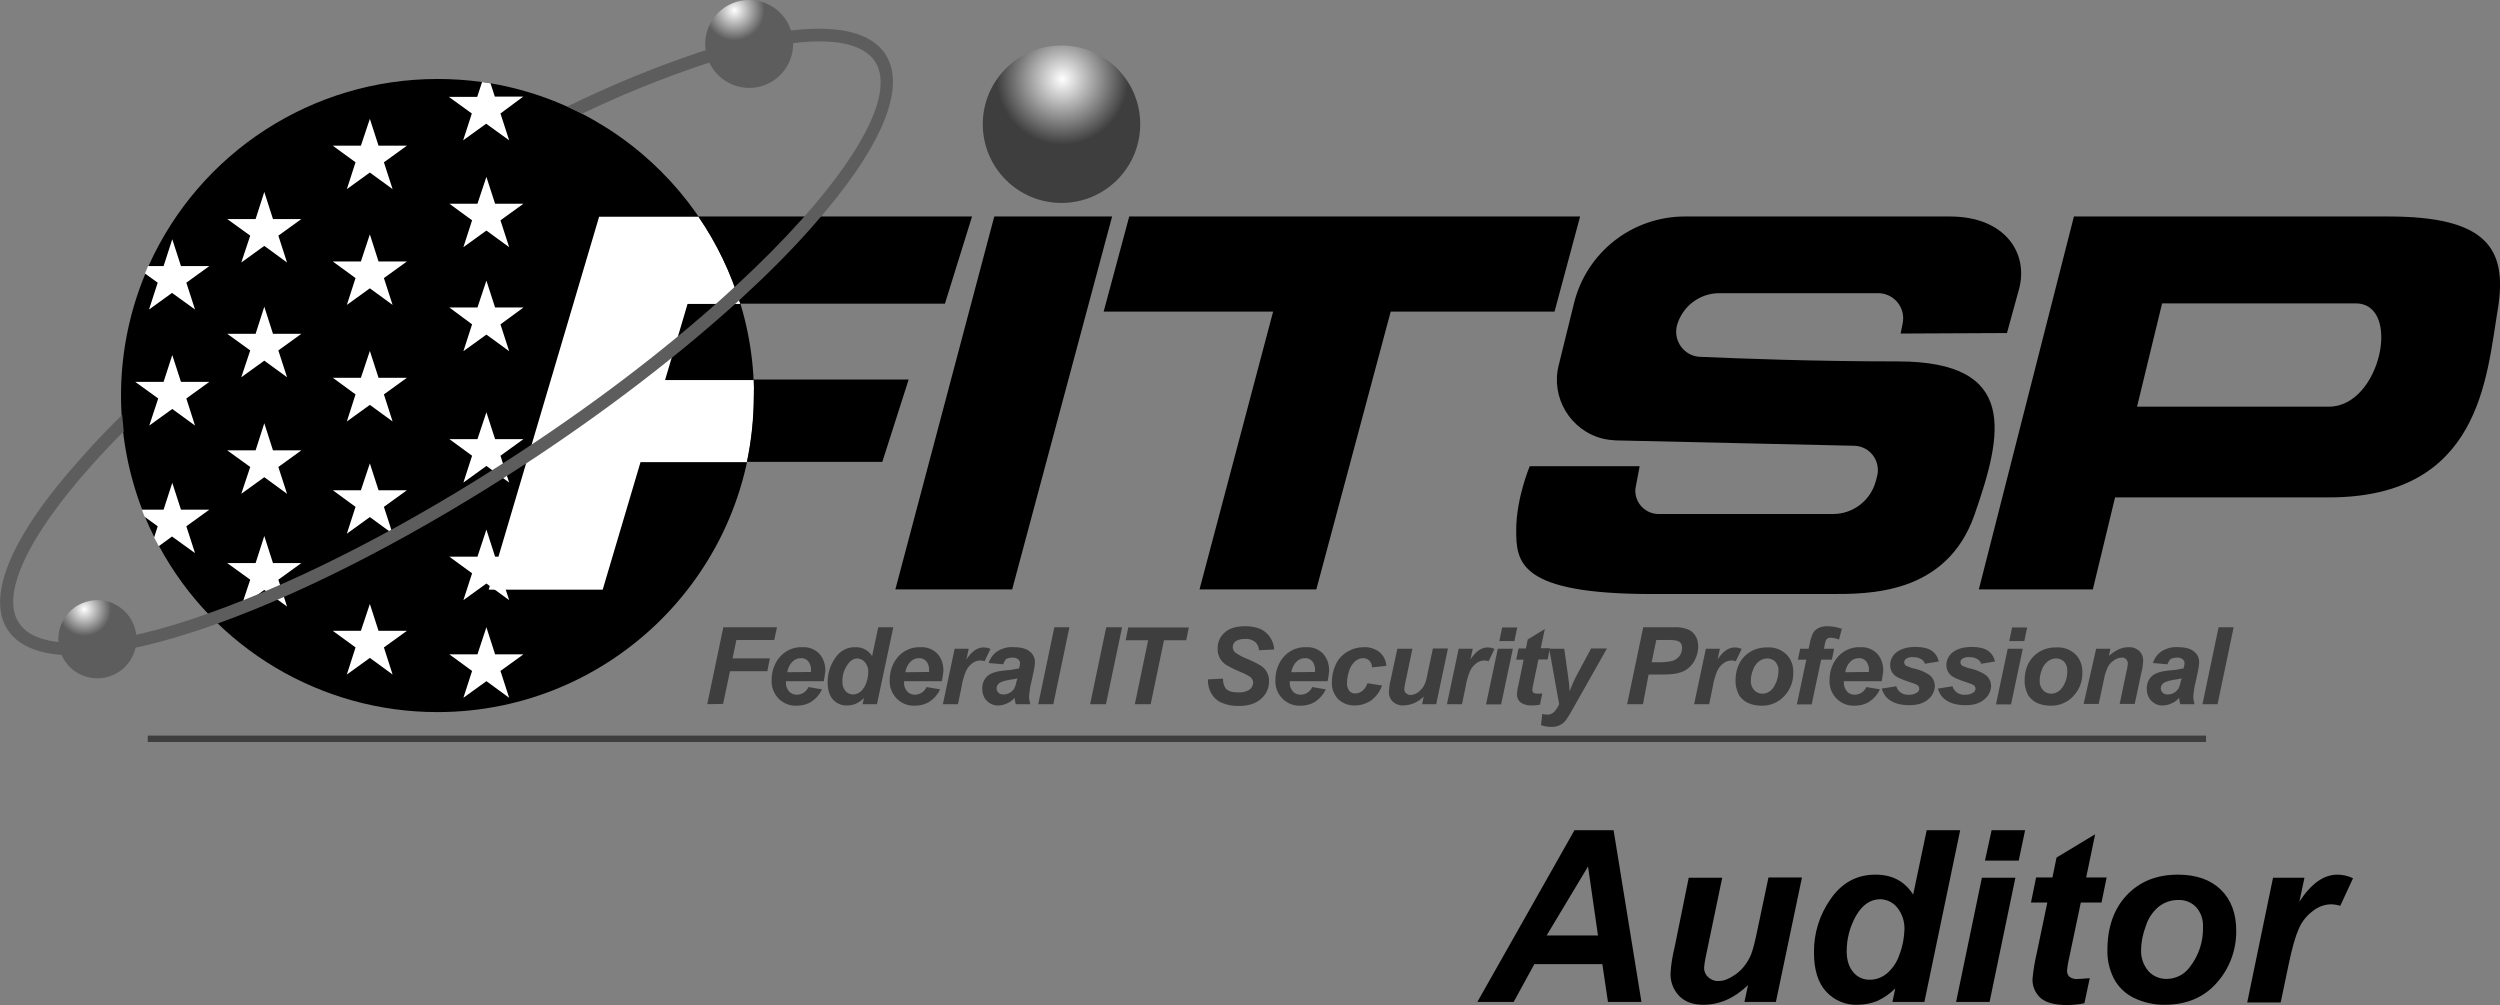
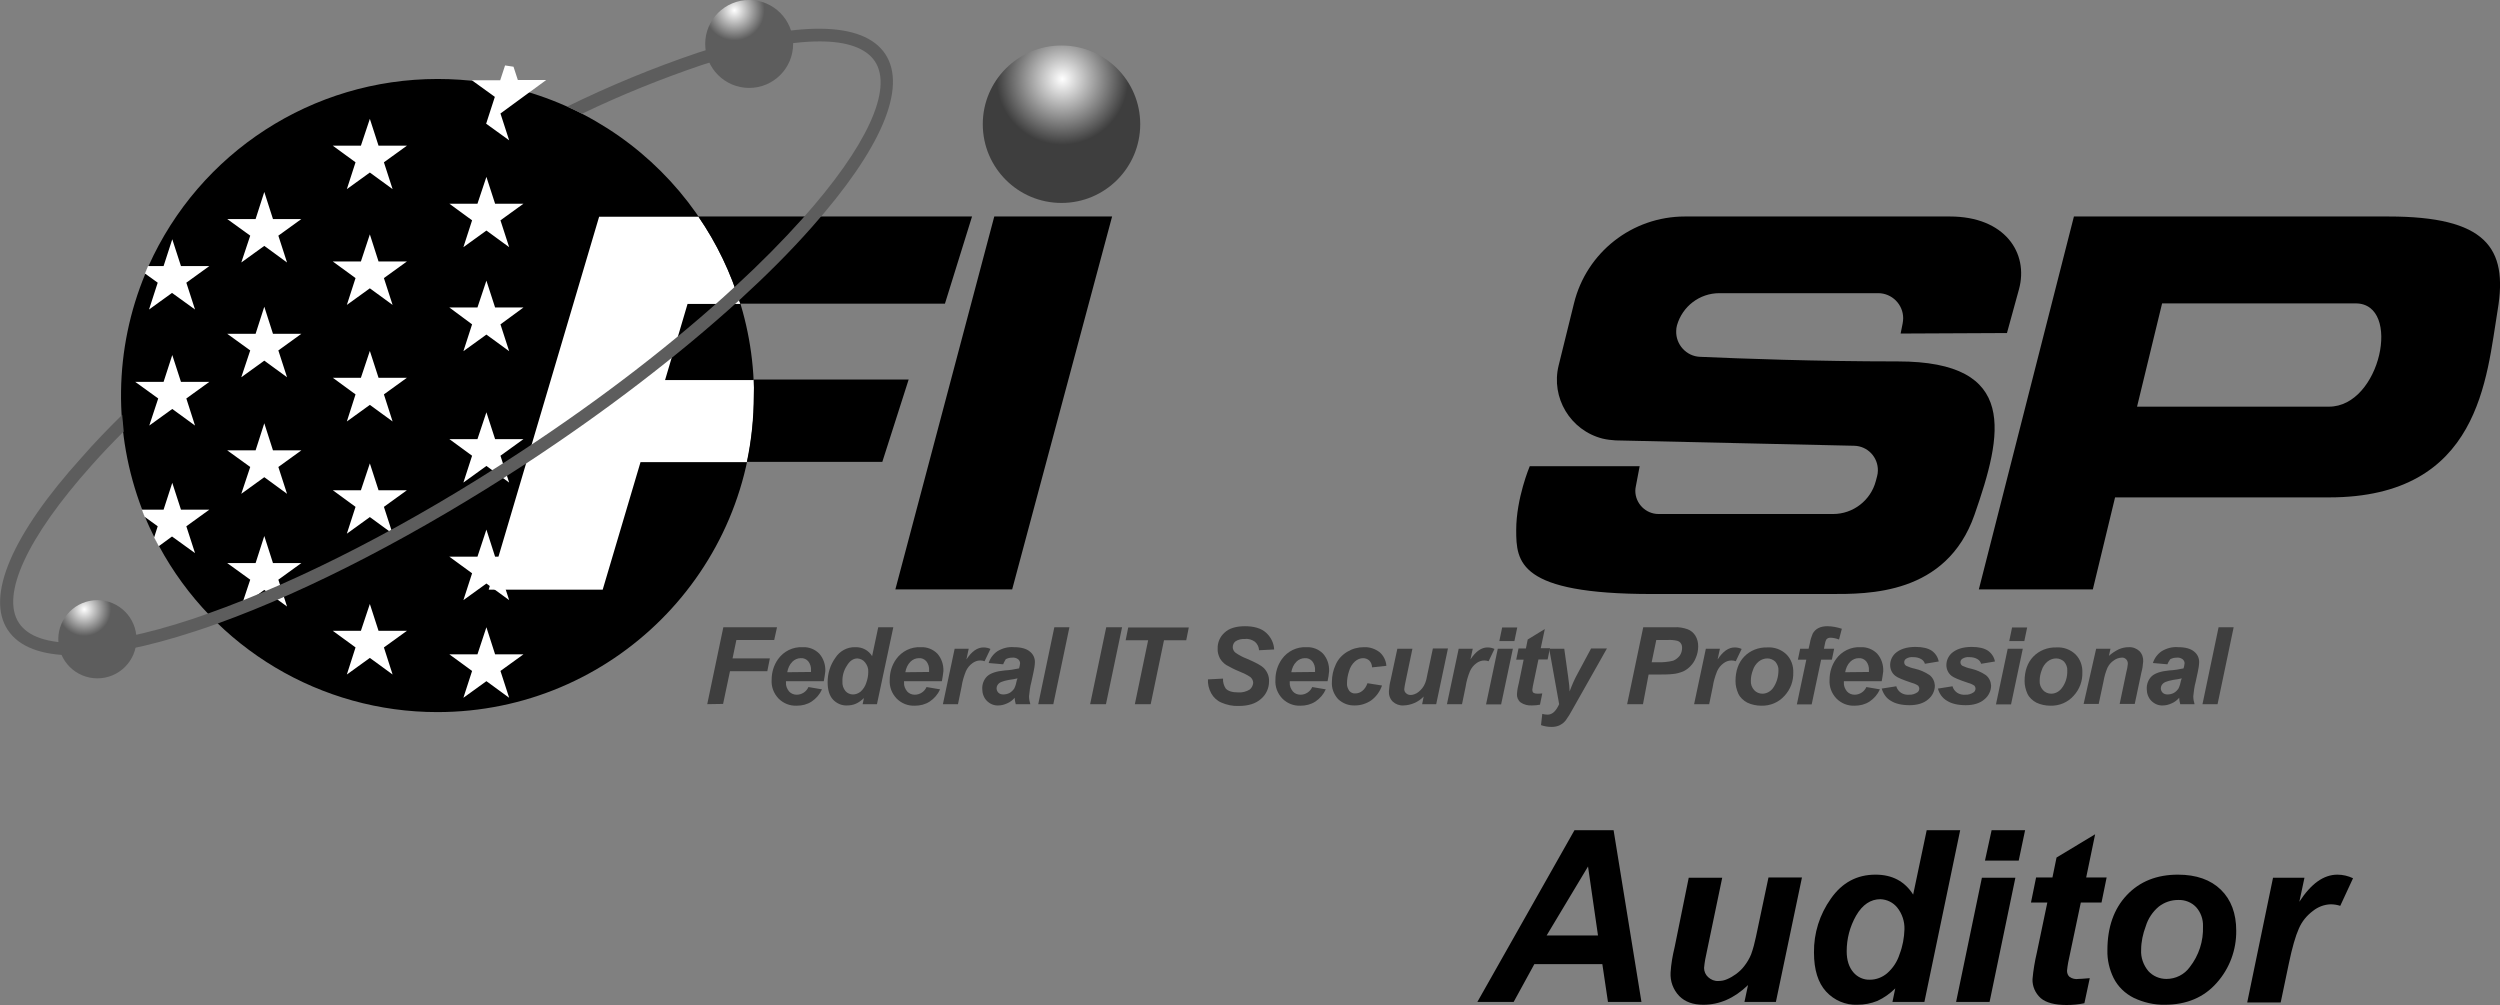
<svg xmlns="http://www.w3.org/2000/svg" id="f12bfdf7-4170-4f59-92ee-6e137ff873ea" x="0px" y="0px" viewBox="0 0 978.1 393.2" style="enable-background:new 0 0 978.1 393.2;" xml:space="preserve">
  <rect x="0" y="0" width="978.1" height="393.2" fill="#808080" stroke="none" />
  <style type="text/css">	.st0{fill:#3E3E3E;}	.st1{fill:url(#SVGID_1_);}	.st2{fill:url(#SVGID_00000065775815642868345380000007517956340785667248_);}	.st3{fill:url(#SVGID_00000002364339047369630110000012622694216506676645_);}	.st4{fill:url(#SVGID_00000039841574155546644380000013573321739676929190_);}	.st5{fill:url(#SVGID_00000018210881538581607800000017598869705065768614_);}	.st6{fill:url(#SVGID_00000054954266381546523350000009188609023516381831_);}	.st7{fill:url(#SVGID_00000052061912078076381890000005130105553027136151_);}	.st8{fill:url(#SVGID_00000178915419448162562390000016568978160225469320_);}	.st9{fill:url(#SVGID_00000075147592828684050340000002283747368423694526_);}	.st10{fill:url(#SVGID_00000130643744710368439120000011785997170437345173_);}	.st11{fill:url(#SVGID_00000035496034341797806660000005090415214785137047_);}	.st12{fill:url(#SVGID_00000183937269269700503160000001108600472470091921_);}	.st13{fill:url(#SVGID_00000043456906973255865640000008398969747578322838_);}	.st14{fill:url(#SVGID_00000145029211571707503390000011026180053564949934_);}	.st15{fill:url(#SVGID_00000051374616432047853280000000833231925016359300_);}	.st16{fill:url(#SVGID_00000103965367221678870780000016917922306666537919_);}	.st17{fill:url(#SVGID_00000132773760431561944380000011275256514164676769_);}	.st18{fill:url(#SVGID_00000073682965811541607830000011051144486008990139_);}	.st19{fill:url(#SVGID_00000170273715259917711700000003977134382512293303_);}	.st20{fill:url(#SVGID_00000065763808242828767340000009970610584470155157_);}	.st21{fill:#5D5D5D;}	.st22{fill:url(#SVGID_00000048471693694213580960000010193685465867285916_);}	.st23{fill:url(#SVGID_00000005978764718770793980000015565884299581325442_);}</style>
  <path d="M626.9,377.2h-26.6l-8.1,14.8H578l38-67.2h15.3l10.9,67.2h-13.1L626.9,377.2z M625.2,366l-3.9-27l-16.2,27H625.2z" />
  <path d="M660.7,343.4h13.1l-6,28.8c-0.5,2.1-0.9,4.3-1.1,6.5c0,1.4,0.6,2.7,1.6,3.6c1.1,1,2.5,1.6,4,1.5c1.2,0,2.3-0.2,3.4-0.7 c1.2-0.5,2.4-1.2,3.5-2c1.2-0.9,2.3-1.9,3.2-3.1c1.1-1.4,2-2.9,2.7-4.6c0.8-2.2,1.4-4.5,1.9-6.9l4.9-23.2h13.1L694.8,392h-12.3 l1.4-6.6c-5.4,5.2-11.2,7.7-17.5,7.7c-4,0-7.1-1.1-9.4-3.4c-2.4-2.5-3.6-5.8-3.4-9.2c0.2-3.4,0.8-6.7,1.6-10L660.7,343.4z" />
  <path d="M752.9,392h-12.5l1.1-5.3c-2,2-4.4,3.7-7,4.9c-2.5,1-5.1,1.5-7.8,1.5c-4.6,0.2-9.1-1.7-12.3-5.2c-3.1-3.4-4.7-8.5-4.7-15.2 c-0.1-7.6,2.2-14.9,6.6-21.1c4.4-6.3,10.2-9.4,17.5-9.4c6.5,0,11.4,2.6,14.7,7.8l5.3-25.2h13.1L752.9,392z M722.5,372.2 c0,3.5,0.9,6.2,2.6,8.2c1.6,1.9,4,3,6.5,2.9c2.4,0,4.8-0.9,6.7-2.5c2.3-2,4-4.6,4.9-7.5c1.2-3.1,1.8-6.4,1.9-9.7 c0.1-3.1-0.9-6.1-2.8-8.5c-1.6-2-4-3.2-6.6-3.3c-3.8,0-7,2.1-9.5,6.4C723.7,362.6,722.5,367.3,722.5,372.2z" />
  <path d="M775.4,343.4h13.1L778.4,392h-13.1L775.4,343.4z M779.2,324.8h13.1l-2.5,11.9h-13.2L779.2,324.8z" />
  <path d="M794.6,353.1l2-9.8h6.4l1.6-7.8l15.1-9.1l-3.5,16.9h8l-2,9.8h-8.1l-4.3,20.4c-0.5,2.1-0.9,4.2-1.1,6.3c0,0.9,0.3,1.8,1,2.4 c1,0.7,2.3,1,3.5,0.8c0.6,0,2-0.1,4.4-0.3l-2.1,9.8c-2.3,0.5-4.6,0.7-7,0.7c-4.6,0-8-0.9-10.1-2.7c-2.1-1.9-3.3-4.6-3.2-7.4 c0.3-3.5,0.9-7,1.7-10.4l4.1-19.6L794.6,353.1z" />
  <path d="M824.5,371.8c0-9,2.5-16.2,7.6-21.6s11.8-8,20-8c7.2,0,12.8,2,16.8,5.9s6,9.3,6,16c0.1,7.5-2.6,14.8-7.6,20.4 c-5,5.7-11.8,8.6-20.3,8.6c-4.2,0.1-8.4-0.9-12.2-2.7c-3.4-1.7-6.2-4.4-7.9-7.8C825.3,379.3,824.4,375.6,824.5,371.8z M861.9,362.4 c0.1-2.8-0.9-5.5-2.7-7.5c-1.8-1.9-4.4-2.9-7-2.8c-2.8,0-5.4,0.9-7.6,2.6c-2.4,2-4.2,4.7-5.1,7.7c-1.1,2.9-1.8,6.1-1.8,9.2 c-0.2,3,0.9,6,2.8,8.3c1.8,2,4.4,3.1,7.1,3.1c3.6,0,7-1.7,9.1-4.6C860.3,373.8,862.1,368.2,861.9,362.4L861.9,362.4z" />
  <path d="M889.3,343.4h12.3l-2,9.4c4.6-7.1,9.5-10.6,14.9-10.6c2.1,0,4.2,0.5,6.1,1.4l-5,10.8c-1.2-0.4-2.5-0.6-3.8-0.6 c-2.5,0.1-4.9,1-6.9,2.6c-2.4,1.8-4.3,4.1-5.5,6.9c-1.3,2.9-2.6,7.4-3.9,13.6l-3.2,15.3h-13.1L889.3,343.4z" />
  <path class="st0" d="M276.7,275.5l6.3-30.1h21l-1.1,5h-14.8l-1.5,7.2h14.6l-1,5h-14.6l-2.7,12.8L276.7,275.5z" />
  <path class="st0" d="M322.3,266.5h-14.8c0,0.2,0,0.4,0,0.5c-0.1,1.3,0.4,2.5,1.2,3.5c0.8,0.9,1.9,1.3,3,1.3c2,0,3.8-1.2,4.6-3 l5.3,0.9c-0.9,2-2.3,3.6-4.1,4.8c-1.7,1.1-3.7,1.6-5.8,1.6c-2.7,0.1-5.2-0.9-7.1-2.8c-1.9-2-2.9-4.6-2.7-7.4c0-2.8,0.8-5.6,2.5-8 c2.2-3.1,5.8-4.9,9.7-4.7c2.4-0.1,4.7,0.8,6.4,2.5c1.7,1.9,2.5,4.4,2.4,6.9C322.7,263.9,322.6,265.2,322.3,266.5z M317.3,262.9 c0-0.3,0-0.5,0-0.6c0.1-1.3-0.3-2.6-1.1-3.6c-0.7-0.8-1.8-1.3-2.9-1.2c-1.2,0-2.4,0.5-3.3,1.4c-1.1,1.1-1.7,2.5-2,4.1L317.3,262.9z" />
  <path class="st0" d="M343.1,275.5h-5.6l0.5-2.4c-0.9,0.9-2,1.7-3.1,2.2c-1.1,0.5-2.3,0.7-3.5,0.7c-2.1,0.1-4.1-0.8-5.5-2.3 c-1.4-1.5-2.1-3.8-2.1-6.8c0-3.4,1-6.7,3-9.5c1.7-2.7,4.7-4.3,7.8-4.2c2.7-0.1,5.2,1.2,6.6,3.5l2.4-11.3h5.9L343.1,275.5z  M329.6,266.7c-0.1,1.3,0.3,2.6,1.2,3.7c0.7,0.8,1.8,1.3,2.9,1.3c1.1,0,2.1-0.4,3-1.1c1-0.9,1.8-2.1,2.2-3.4 c0.5-1.4,0.8-2.8,0.8-4.3c0.1-1.4-0.4-2.7-1.3-3.8c-0.7-0.9-1.8-1.4-2.9-1.5c-1.7,0-3.1,1-4.2,2.9 C330.1,262.3,329.5,264.5,329.6,266.7L329.6,266.7z" />
  <path class="st0" d="M368.5,266.5h-14.8c0,0.2,0,0.4,0,0.5c-0.1,1.3,0.4,2.5,1.2,3.5c0.8,0.9,1.9,1.3,3,1.3c2,0,3.8-1.2,4.6-3 l5.3,0.9c-0.9,2-2.3,3.6-4.1,4.8c-1.7,1.1-3.7,1.6-5.8,1.6c-2.7,0.1-5.2-0.9-7.1-2.8c-1.9-2-2.9-4.6-2.7-7.4c0-2.8,0.8-5.6,2.5-8 c2.2-3.1,5.8-4.9,9.7-4.7c2.4-0.1,4.7,0.8,6.4,2.5c1.7,1.9,2.5,4.4,2.4,6.9C368.9,263.9,368.8,265.2,368.5,266.5z M363.5,262.9 c0-0.3,0-0.5,0-0.6c0.1-1.3-0.3-2.6-1.1-3.6c-0.7-0.8-1.8-1.3-2.9-1.2c-1.2,0-2.4,0.5-3.3,1.4c-1.1,1.1-1.7,2.5-2,4.1L363.5,262.9z" />
  <path class="st0" d="M373.5,253.8h5.5l-0.9,4.2c2.1-3.2,4.3-4.7,6.7-4.7c0.9,0,1.9,0.2,2.7,0.6l-2.3,4.8c-0.5-0.2-1.1-0.3-1.7-0.3 c-1.1,0-2.2,0.4-3.1,1.1c-1.1,0.8-1.9,1.8-2.5,3.1c-0.8,2-1.4,4-1.7,6.1l-1.4,6.8h-5.9L373.5,253.8z" />
  <path class="st0" d="M392.5,259.9l-5.7-0.5c0.6-1.9,1.8-3.5,3.4-4.6c2-1.2,4.2-1.8,6.5-1.6c2.8,0,4.9,0.6,6.2,1.7c1.3,1,2,2.5,2,4.1 c0,0.7-0.1,1.4-0.2,2.1c-0.1,0.7-0.5,2.7-1.2,5.8c-0.5,1.8-0.7,3.6-0.9,5.5c0,1.1,0.2,2.1,0.5,3.1h-5.7c-0.2-0.8-0.4-1.6-0.4-2.5 c-0.8,0.9-1.8,1.7-3,2.2c-1.1,0.5-2.2,0.8-3.4,0.8c-1.7,0.1-3.3-0.6-4.5-1.8c-1.2-1.2-1.8-2.9-1.8-4.6c-0.1-1.9,0.6-3.7,1.9-5 c1.3-1.2,3.6-2,6.9-2.3c1.9-0.1,3.8-0.4,5.6-0.8c0.2-0.6,0.3-1.3,0.4-2c0-0.6-0.3-1.2-0.8-1.6c-0.7-0.5-1.5-0.7-2.3-0.6 c-0.9,0-1.7,0.2-2.5,0.6C393.2,258.5,392.7,259.2,392.5,259.9z M398.1,265.4c-0.5,0.1-0.9,0.2-1.4,0.3c-3,0.4-4.9,0.9-5.8,1.6 c-0.6,0.5-1,1.2-1,2c0,0.7,0.3,1.3,0.7,1.7c0.5,0.5,1.2,0.7,1.9,0.7c0.9,0,1.7-0.2,2.5-0.6c0.7-0.4,1.3-1,1.8-1.7 c0.5-1,0.8-2.1,1-3.2L398.1,265.4z" />
  <path class="st0" d="M406.2,275.5l6.3-30.1h5.9l-6.3,30.1H406.2z" />
  <path class="st0" d="M426.5,275.5l6.3-30.1h6.2l-6.3,30.1H426.5z" />
  <path class="st0" d="M450.2,275.5H444l5.2-25h-8.8l1-5h23.7l-1,5h-8.7L450.2,275.5z" />
  <path class="st0" d="M472.6,265.8l5.9-0.3c-0.1,1.3,0.3,2.7,1,3.8c0.9,1.1,2.6,1.6,5,1.6c1.5,0.1,3.1-0.3,4.4-1.1 c0.8-0.6,1.3-1.6,1.4-2.6c0-0.9-0.4-1.7-1.1-2.3c-1.3-0.9-2.8-1.6-4.3-2.2c-1.8-0.7-3.5-1.6-5.1-2.5c-1.1-0.7-1.9-1.6-2.5-2.6 c-0.6-1.2-1-2.5-0.9-3.8c-0.1-2.4,0.9-4.7,2.7-6.3c1.8-1.7,4.5-2.5,8-2.5c3.5,0,6.3,0.8,8.2,2.5c1.9,1.7,3.1,4.1,3.2,6.6l-5.9,0.3 c-0.1-1.3-0.6-2.4-1.6-3.3c-1.1-0.8-2.5-1.3-3.9-1.1c-1.3-0.1-2.6,0.2-3.7,0.9c-0.7,0.5-1.1,1.4-1.1,2.3c0,0.8,0.4,1.6,1,2.1 c1.4,1,2.9,1.8,4.5,2.4c3.5,1.5,5.7,2.7,6.6,3.6c1.4,1.4,2.2,3.3,2.1,5.3c0,2.6-1.1,5.1-3.1,6.8c-2.1,1.9-5,2.8-8.8,2.8 c-2.3,0.1-4.6-0.4-6.7-1.3c-1.7-0.7-3.1-2-4-3.6C472.9,269.5,472.5,267.6,472.6,265.8z" />
  <path class="st0" d="M519.4,266.5h-14.8c0,0.2,0,0.4,0,0.5c-0.1,1.3,0.4,2.5,1.2,3.5c0.8,0.9,1.9,1.3,3,1.3c2,0,3.8-1.2,4.6-3 l5.3,0.9c-0.9,2-2.3,3.6-4.1,4.8c-1.7,1.1-3.7,1.6-5.8,1.6c-2.7,0.1-5.2-0.9-7.1-2.8c-1.9-2-2.9-4.6-2.7-7.4c0-2.8,0.8-5.6,2.5-8 c2.2-3.1,5.8-4.9,9.7-4.7c2.4-0.1,4.7,0.8,6.4,2.5c1.7,1.9,2.5,4.4,2.4,6.9C519.9,263.9,519.7,265.2,519.4,266.5z M514.5,262.9 c0-0.3,0-0.5,0-0.6c0.1-1.3-0.3-2.6-1.1-3.6c-0.7-0.8-1.8-1.3-2.9-1.2c-1.2,0-2.4,0.5-3.3,1.4c-1.1,1.1-1.7,2.5-2,4.1L514.5,262.9z" />
  <path class="st0" d="M535,267.3l5.7,0.9c-0.8,2.3-2.2,4.3-4.2,5.8c-1.9,1.3-4.1,2-6.4,2c-2.5,0.1-4.8-0.8-6.6-2.5 c-1.7-1.9-2.6-4.3-2.4-6.8c0-2.3,0.5-4.6,1.5-6.7c0.9-2.1,2.5-3.8,4.5-5c2-1.2,4.2-1.8,6.5-1.8c2.2-0.1,4.4,0.6,6.2,2 c1.5,1.3,2.5,3.3,2.6,5.3l-5.6,0.6c0-1-0.4-2-1.1-2.7c-0.7-0.6-1.5-0.9-2.4-0.9c-1.2,0-2.3,0.5-3.2,1.3c-1.1,1-1.9,2.3-2.3,3.8 c-0.5,1.5-0.8,3.1-0.8,4.7c-0.1,1.1,0.3,2.1,0.9,3c0.6,0.7,1.5,1.1,2.4,1c1,0,2-0.4,2.7-1C533.9,269.6,534.6,268.5,535,267.3z" />
  <path class="st0" d="M546.7,253.8h5.9l-2.7,12.9c-0.2,1-0.4,1.9-0.5,2.9c0,0.6,0.2,1.2,0.7,1.6c0.5,0.5,1.1,0.7,1.8,0.7 c0.5,0,1-0.1,1.5-0.3c0.6-0.2,1.1-0.5,1.6-0.9c0.5-0.4,1-0.9,1.4-1.4c0.5-0.6,0.9-1.3,1.2-2.1c0.4-1,0.6-2,0.8-3.1l2.2-10.4h5.9 l-4.6,21.8h-5.5l0.6-3c-2.1,2.2-4.9,3.4-7.9,3.5c-1.6,0.1-3.1-0.5-4.2-1.5c-1.1-1.1-1.6-2.6-1.5-4.1c0.1-1.5,0.3-3,0.7-4.5 L546.7,253.8z" />
  <path class="st0" d="M570.7,253.8h5.5l-0.9,4.2c2.1-3.2,4.3-4.7,6.7-4.7c0.9,0,1.9,0.2,2.7,0.6l-2.3,4.8c-0.5-0.2-1.1-0.3-1.7-0.3 c-1.1,0-2.2,0.4-3.1,1.1c-1.1,0.8-1.9,1.8-2.5,3.1c-0.8,2-1.4,4-1.7,6.1l-1.4,6.8h-5.9L570.7,253.8z" />
  <path class="st0" d="M586,253.8h5.9l-4.6,21.8h-5.9L586,253.8z M587.7,245.5h5.9l-1.1,5.3h-5.9L587.7,245.5z" />
  <path class="st0" d="M593.2,258.1l0.9-4.4h2.9l0.7-3.5l6.7-4.1l-1.6,7.5h3.6l-0.9,4.4h-3.6l-1.9,9.1c-0.2,0.9-0.4,1.9-0.5,2.8 c0,0.4,0.1,0.8,0.4,1.1c0.5,0.3,1,0.4,1.6,0.4c0.3,0,0.9,0,1.9-0.1l-0.9,4.4c-1,0.2-2.1,0.3-3.1,0.3c-1.6,0.1-3.2-0.3-4.5-1.2 c-1-0.8-1.5-2.1-1.4-3.3c0.1-1.6,0.4-3.1,0.8-4.6l1.8-8.8L593.2,258.1z" />
  <path class="st0" d="M606.1,253.8h5.9l1.5,10.8c0.4,2.8,0.6,4.7,0.6,5.9c0.9-2.4,1.9-4.8,3.2-7.1l5.2-9.7h6.2l-13.5,23.9 c-0.8,1.5-1.6,2.8-2.6,4.2c-0.6,0.8-1.4,1.4-2.3,1.9c-1,0.5-2.1,0.7-3.2,0.7c-1.4,0-2.8-0.2-4.2-0.7l0.5-4.4 c0.7,0.2,1.4,0.3,2.1,0.3c1.8,0,3.3-1.4,4.5-4.1L606.1,253.8z" />
  <path class="st0" d="M642.8,275.5h-6.2l6.3-30.1h12.2c1.8-0.1,3.5,0.2,5.2,0.8c1.3,0.5,2.3,1.4,3,2.5c0.8,1.3,1.1,2.7,1.1,4.2 c0,1.5-0.3,3-0.9,4.4c-0.5,1.3-1.2,2.4-2.2,3.4c-0.8,0.8-1.7,1.5-2.8,2c-1.3,0.5-2.6,0.9-4,1c-1.8,0.2-3.6,0.2-5.5,0.2h-4 L642.8,275.5z M646.2,259.1h1.9c2.2,0.1,4.4-0.1,6.5-0.6c1-0.4,1.9-1.1,2.6-2c0.6-0.9,0.9-1.9,0.9-3c0-0.6-0.1-1.3-0.5-1.8 c-0.3-0.5-0.8-0.8-1.4-1c-1.3-0.3-2.6-0.4-3.9-0.3H648L646.2,259.1z" />
  <path class="st0" d="M667.4,253.8h5.5L672,258c2.1-3.2,4.3-4.7,6.7-4.7c0.9,0,1.9,0.2,2.7,0.6l-2.3,4.8c-0.5-0.2-1.1-0.3-1.7-0.3 c-1.1,0-2.2,0.4-3.1,1.1c-1.1,0.8-1.9,1.8-2.5,3.1c-0.8,2-1.4,4-1.7,6.1l-1.4,6.8h-5.9L667.4,253.8z" />
  <path class="st0" d="M679,266.5c0-4,1.1-7.2,3.4-9.6c2.3-2.4,5.6-3.7,9-3.6c2.8-0.2,5.5,0.8,7.5,2.7c1.9,1.9,2.8,4.5,2.7,7.1 c0.1,3.4-1.1,6.6-3.4,9.1c-2.3,2.6-5.6,4-9.1,3.9c-1.9,0-3.8-0.4-5.5-1.2c-1.5-0.8-2.8-2-3.5-3.5C679.4,269.8,679,268.2,679,266.5z  M695.8,262.3c0.1-1.2-0.4-2.4-1.2-3.4c-0.8-0.8-2-1.3-3.1-1.3c-1.2,0-2.4,0.4-3.4,1.2c-1.1,0.9-1.9,2.1-2.3,3.4 c-0.5,1.3-0.8,2.7-0.8,4.1c-0.1,1.4,0.4,2.7,1.3,3.7c0.8,0.9,2,1.4,3.2,1.4c1.6,0,3.1-0.8,4.1-2.1 C695,267.4,695.8,264.9,695.8,262.3L695.8,262.3z" />
  <path class="st0" d="M717.6,253.8l-0.9,4.3h-4.2l-3.7,17.5H703l3.7-17.5h-3.3l0.9-4.3h3.3l0.5-2.2c0.2-1.3,0.6-2.5,1.1-3.7 c0.5-0.9,1.2-1.6,2.1-2.1c1.1-0.6,2.4-0.8,3.6-0.8c1.9,0,3.9,0.4,5.7,1l-1.1,4.2c-1.1-0.4-2.3-0.7-3.4-0.7c-0.6,0-1.1,0.2-1.5,0.6 c-0.4,0.7-0.6,1.4-0.7,2.2l-0.3,1.5H717.6z" />
  <path class="st0" d="M736.2,266.5h-14.8c0,0.2,0,0.4,0,0.5c-0.1,1.3,0.4,2.5,1.2,3.5c0.8,0.9,1.9,1.3,3,1.3c2,0,3.8-1.2,4.6-3 l5.3,0.9c-0.9,2-2.3,3.6-4.1,4.8c-1.7,1.1-3.7,1.6-5.8,1.6c-2.7,0.1-5.2-0.9-7.1-2.8c-1.9-2-2.9-4.6-2.7-7.4c0-2.8,0.8-5.6,2.5-8 c2.2-3.1,5.8-4.9,9.7-4.7c2.4-0.1,4.7,0.8,6.4,2.5c1.7,1.9,2.5,4.4,2.4,6.9C736.6,263.9,736.5,265.2,736.2,266.5z M731.2,262.9 c0-0.3,0-0.5,0-0.6c0.1-1.3-0.3-2.6-1.1-3.6c-0.7-0.8-1.8-1.3-2.9-1.2c-1.2,0-2.4,0.5-3.3,1.4c-1.1,1.1-1.7,2.5-2,4.1L731.2,262.9z" />
  <path class="st0" d="M736.2,269.4l5.7-0.9c0.6,2.2,2.7,3.5,5,3.3c1.1,0.1,2.3-0.3,3.2-0.9c0.5-0.3,0.8-0.9,0.8-1.5 c0-0.4-0.2-0.8-0.4-1.1c-0.7-0.5-1.6-0.9-2.4-1.1c-3.6-1.2-5.8-2.1-6.6-2.8c-1.3-1-2-2.6-2-4.2c0-1.7,0.7-3.3,1.9-4.5 c1.8-1.7,4.5-2.6,8-2.6c2.8,0,4.9,0.5,6.4,1.5c1.4,1,2.4,2.5,2.7,4.2l-5.4,0.9c-0.2-0.7-0.7-1.4-1.4-1.8c-1-0.6-2.1-0.8-3.2-0.8 c-0.9-0.1-1.9,0.1-2.7,0.6c-0.5,0.3-0.8,0.8-0.8,1.4c0,0.6,0.3,1.1,0.8,1.4c1.1,0.5,2.2,0.9,3.3,1.1c2.1,0.5,4,1.3,5.8,2.5 c1.3,1,2,2.5,2.1,4.1c0,2.1-1,4.1-2.6,5.4c-1.7,1.5-4.2,2.3-7.3,2.3c-3.1,0-5.6-0.6-7.3-1.7C738,273.2,736.8,271.4,736.2,269.4z" />
  <path class="st0" d="M758.2,269.4l5.7-0.9c0.6,2.2,2.7,3.5,5,3.3c1.1,0.1,2.3-0.3,3.2-0.9c0.5-0.3,0.8-0.9,0.8-1.5 c0-0.4-0.2-0.8-0.4-1.1c-0.7-0.5-1.6-0.9-2.4-1.1c-3.6-1.2-5.8-2.1-6.6-2.8c-1.3-1-2-2.6-2-4.2c0-1.7,0.7-3.3,1.9-4.5 c1.8-1.7,4.5-2.6,8-2.6c2.8,0,4.9,0.5,6.4,1.5c1.4,1,2.4,2.5,2.7,4.2l-5.4,0.9c-0.2-0.7-0.7-1.4-1.4-1.8c-1-0.6-2.1-0.8-3.2-0.8 c-0.9-0.1-1.9,0.1-2.7,0.6c-0.5,0.3-0.8,0.8-0.8,1.4c0,0.6,0.3,1.1,0.8,1.4c1.1,0.5,2.2,0.9,3.3,1.1c2.1,0.5,4,1.3,5.8,2.5 c1.3,1,2,2.5,2.1,4.1c0,2.1-1,4.1-2.6,5.4c-1.7,1.5-4.2,2.3-7.3,2.3c-3.1,0-5.6-0.6-7.3-1.7C760,273.2,758.7,271.4,758.2,269.4z" />
  <path class="st0" d="M785.5,253.8h5.9l-4.6,21.8h-5.9L785.5,253.8z M787.2,245.5h5.9l-1.1,5.3h-5.9L787.2,245.5z" />
  <path class="st0" d="M792.1,266.5c0-4,1.1-7.2,3.4-9.6c2.3-2.4,5.6-3.7,9-3.6c2.8-0.2,5.5,0.8,7.5,2.7c1.9,1.9,2.8,4.5,2.7,7.1 c0.1,3.4-1.1,6.6-3.4,9.1c-2.3,2.6-5.6,4-9.1,3.9c-1.9,0-3.8-0.4-5.5-1.2c-1.5-0.8-2.8-2-3.5-3.5 C792.5,269.8,792.1,268.2,792.1,266.5z M808.8,262.3c0.1-1.2-0.4-2.4-1.2-3.4c-0.8-0.8-2-1.3-3.1-1.3c-1.2,0-2.4,0.4-3.4,1.2 c-1.1,0.9-1.9,2.1-2.3,3.4c-0.5,1.3-0.8,2.7-0.8,4.1c-0.1,1.4,0.4,2.7,1.3,3.7c0.8,0.9,2,1.4,3.2,1.4c1.6,0,3.1-0.8,4.1-2.1 C808.1,267.4,808.9,264.9,808.8,262.3L808.8,262.3z" />
  <path class="st0" d="M820.1,253.8h5.6l-0.6,2.8c1.2-1.1,2.5-1.9,3.9-2.6c1.2-0.5,2.5-0.8,3.8-0.8c1.6-0.1,3.1,0.5,4.2,1.5 c1.1,1.1,1.6,2.6,1.5,4.1c-0.1,1.5-0.3,2.9-0.7,4.3l-2.6,12.3h-5.9l2.6-12.4c0.3-1.1,0.5-2.2,0.6-3.3c0-0.7-0.2-1.3-0.7-1.8 c-0.5-0.5-1.2-0.7-1.9-0.6c-1,0.1-2,0.4-2.9,1.1c-1.1,0.7-1.9,1.7-2.5,2.9c-0.7,1.7-1.2,3.4-1.5,5.2l-1.9,8.9h-5.9L820.1,253.8z" />
  <path class="st0" d="M848,259.9l-5.7-0.5c0.6-1.9,1.8-3.5,3.4-4.6c2-1.2,4.2-1.8,6.5-1.6c2.8,0,4.9,0.6,6.2,1.7c1.3,1,2,2.5,2,4.1 c0,0.7-0.1,1.4-0.2,2.1c-0.1,0.7-0.5,2.7-1.2,5.8c-0.5,1.8-0.7,3.6-0.9,5.5c0,1.1,0.2,2.1,0.5,3.1H853c-0.2-0.8-0.4-1.6-0.4-2.5 c-0.8,0.9-1.8,1.7-3,2.2c-1.1,0.5-2.2,0.8-3.4,0.8c-1.7,0.1-3.3-0.6-4.5-1.8c-1.2-1.2-1.8-2.9-1.8-4.6c-0.1-1.9,0.6-3.7,1.9-5 c1.3-1.2,3.6-2,6.9-2.3c1.9-0.1,3.8-0.4,5.6-0.8c0.2-0.6,0.3-1.3,0.4-2c0-0.6-0.3-1.2-0.8-1.6c-0.7-0.5-1.5-0.7-2.3-0.6 c-0.9,0-1.7,0.2-2.5,0.6C848.7,258.5,848.2,259.2,848,259.9z M853.6,265.4c-0.5,0.1-0.9,0.2-1.4,0.3c-3,0.4-4.9,0.9-5.8,1.6 c-0.6,0.5-1,1.2-1,2c0,0.7,0.3,1.3,0.7,1.7c0.5,0.5,1.2,0.7,1.9,0.7c0.9,0,1.7-0.2,2.5-0.6c0.7-0.4,1.3-1,1.8-1.7 c0.5-1,0.8-2.1,1-3.2L853.6,265.4z" />
  <path class="st0" d="M861.7,275.5l6.3-30.1h5.9l-6.3,30.1H861.7z" />
-   <rect x="57.8" y="287.8" class="st0" width="805.3" height="2.5" />
  <radialGradient id="SVGID_1_" cx="415.637" cy="365.087" r="25.74" gradientTransform="matrix(1 0 0 -1 0 396)" gradientUnits="userSpaceOnUse">
    <stop offset="0" style="stop-color:#FFFFFF" />
    <stop offset="1" style="stop-color:#3E3E3E" />
  </radialGradient>
  <circle class="st1" cx="415.3" cy="48.6" r="30.8" />
  <path d="M295,154.8c0,68.4-55.5,123.8-123.9,123.8c-45.5,0-87.3-24.9-108.9-65c-0.6-1.1-1.2-2.3-1.8-3.4c-1.3-2.6-2.6-5.3-3.7-8.1v0 c-0.4-0.9-0.8-1.9-1.1-2.8c-11.4-29.8-11-62.8,1.3-92.3c0.4-1,0.8-1.9,1.2-2.9c20-44.6,64.2-73.2,113.1-73.2 c5.9,0,11.7,0.4,17.5,1.2c1.1,0.2,2.2,0.3,3.3,0.5C251.5,42.8,295,94.4,295,154.8z" />
  <radialGradient id="SVGID_00000044144983937617721730000008827193736417004460_" cx="252.678" cy="-52.8" r="63.312" gradientTransform="matrix(1 0 0 -1 -9.552 104.833)" gradientUnits="userSpaceOnUse">
    <stop offset="0" style="stop-color:#FFFFFF" />
    <stop offset="1" style="stop-color:#FFFFFF" />
  </radialGradient>
  <path style="fill:url(#SVGID_00000044144983937617721730000008827193736417004460_);" d="M295,154.8c0,8.7-0.9,17.4-2.7,26h-41.7 l-14.8,49.9h-44.6l43.2-145.9h38.9c7.2,10.4,12.7,21.9,16.4,34.1H269l-8.8,29.8h34.7C295,150.6,295,152.7,295,154.8z" />
  <path d="M294.9,148.5h60.6l-10.3,32.2h-53c1.8-8.5,2.7-17.2,2.7-26C295,152.7,295,150.6,294.9,148.5z" />
  <path d="M380.3,84.7l-10.6,34.1h-80.1c-3.7-12.1-9.2-23.6-16.4-34.1L380.3,84.7z" />
  <polygon points="389,84.7 350.3,230.6 396,230.6 435.1,84.7 " />
-   <polygon points="618.2,84.7 554.1,84.7 508,84.7 441.8,84.7 431.8,121.9 498.1,121.9 469.3,230.6 515,230.6 544.1,121.9  608.2,121.9 " />
  <path d="M934.4,84.7h-123l-37.2,145.9h44.6l8.7-36h83.7c59.3,0,61.6-47.1,66-73.4C981.3,96.8,972.5,84.7,934.4,84.7z M911.2,159.1 h-75.1l9.8-40.4h75.8C939.8,118.8,931.4,159.1,911.2,159.1z" />
  <radialGradient id="SVGID_00000031919464962774418490000013770524459135247248_" cx="194.977" cy="70.019" r="8.634" gradientTransform="matrix(1 0 0 -1 -9.552 104.833)" gradientUnits="userSpaceOnUse">
    <stop offset="0" style="stop-color:#FFFFFF" />
    <stop offset="1" style="stop-color:#FFFFFF" />
  </radialGradient>
-   <path style="fill:url(#SVGID_00000031919464962774418490000013770524459135247248_);" d="M195.8,44.4l3.4,10.5l-9-6.5l-9,6.5 l3.4-10.5l-9-6.5h11.1l1.9-5.8c1.1,0.2,2.2,0.3,3.3,0.5l1.7,5.2h11.1L195.8,44.4z" />
+   <path style="fill:url(#SVGID_00000031919464962774418490000013770524459135247248_);" d="M195.8,44.4l3.4,10.5l-9-6.5l3.4-10.5l-9-6.5h11.1l1.9-5.8c1.1,0.2,2.2,0.3,3.3,0.5l1.7,5.2h11.1L195.8,44.4z" />
  <radialGradient id="SVGID_00000000189941826782386790000013645309902542474909_" cx="139.825" cy="346.316" r="9.616" gradientTransform="matrix(1 0 0 -1 0 396)" gradientUnits="userSpaceOnUse">
    <stop offset="0" style="stop-color:#FFFFFF" />
    <stop offset="1" style="stop-color:#FFFFFF" />
  </radialGradient>
  <polygon style="fill:url(#SVGID_00000000189941826782386790000013645309902542474909_);" points="144.7,46.5 148.1,57 159.2,57  150.2,63.5 153.6,74 144.7,67.5 135.7,74 139.1,63.5 130.2,57 141.2,57 " />
  <radialGradient id="SVGID_00000127006811646025581030000012608639549148056999_" cx="98.545" cy="317.636" r="9.616" gradientTransform="matrix(1 0 0 -1 0 396)" gradientUnits="userSpaceOnUse">
    <stop offset="0" style="stop-color:#FFFFFF" />
    <stop offset="1" style="stop-color:#FFFFFF" />
  </radialGradient>
  <polygon style="fill:url(#SVGID_00000127006811646025581030000012608639549148056999_);" points="103.4,75.1 106.8,85.7 117.9,85.7  108.9,92.2 112.3,102.7 103.4,96.2 94.4,102.7 97.9,92.2 88.9,85.7 100,85.7 " />
  <radialGradient id="SVGID_00000094619127770334902040000010925302147688358020_" cx="74.752" cy="7.99" r="9.127" gradientTransform="matrix(1 0 0 -1 -9.552 104.833)" gradientUnits="userSpaceOnUse">
    <stop offset="0" style="stop-color:#FFFFFF" />
    <stop offset="1" style="stop-color:#FFFFFF" />
  </radialGradient>
  <path style="fill:url(#SVGID_00000094619127770334902040000010925302147688358020_);" d="M72.9,110.6l3.4,10.5l-9-6.5l-9,6.5 l3.4-10.5l-5-3.6c0.4-1,0.8-1.9,1.2-2.9H64l3.4-10.5l3.4,10.5h11.1L72.9,110.6z" />
  <radialGradient id="SVGID_00000082336749495872024020000018341969894616888711_" cx="62.545" cy="253.855" r="9.616" gradientTransform="matrix(1 0 0 -1 0 396)" gradientUnits="userSpaceOnUse">
    <stop offset="0" style="stop-color:#FFFFFF" />
    <stop offset="1" style="stop-color:#FFFFFF" />
  </radialGradient>
  <polygon style="fill:url(#SVGID_00000082336749495872024020000018341969894616888711_);" points="67.4,138.9 70.8,149.4 81.9,149.4  72.9,155.9 76.3,166.5 67.4,160 58.4,166.5 61.9,155.9 52.9,149.4 64,149.4 " />
  <radialGradient id="SVGID_00000034777458326429205580000007358644502771224736_" cx="98.545" cy="272.726" r="9.616" gradientTransform="matrix(1 0 0 -1 0 396)" gradientUnits="userSpaceOnUse">
    <stop offset="0" style="stop-color:#FFFFFF" />
    <stop offset="1" style="stop-color:#FFFFFF" />
  </radialGradient>
  <polygon style="fill:url(#SVGID_00000034777458326429205580000007358644502771224736_);" points="103.4,120 106.8,130.6  117.9,130.6 108.9,137.1 112.3,147.6 103.4,141.1 94.4,147.6 97.9,137.1 88.9,130.6 100,130.6 " />
  <radialGradient id="SVGID_00000173119195332123620350000014185991871082430860_" cx="139.825" cy="301.046" r="9.616" gradientTransform="matrix(1 0 0 -1 0 396)" gradientUnits="userSpaceOnUse">
    <stop offset="0" style="stop-color:#FFFFFF" />
    <stop offset="1" style="stop-color:#FFFFFF" />
  </radialGradient>
  <polygon style="fill:url(#SVGID_00000173119195332123620350000014185991871082430860_);" points="144.7,91.7 148.1,102.3  159.2,102.3 150.2,108.8 153.6,119.3 144.7,112.8 135.7,119.3 139.1,108.8 130.2,102.3 141.2,102.3 " />
  <radialGradient id="SVGID_00000173142260853306394920000007333987302046969256_" cx="185.425" cy="323.606" r="9.616" gradientTransform="matrix(1 0 0 -1 0 396)" gradientUnits="userSpaceOnUse">
    <stop offset="0" style="stop-color:#FFFFFF" />
    <stop offset="1" style="stop-color:#FFFFFF" />
  </radialGradient>
  <polygon style="fill:url(#SVGID_00000173142260853306394920000007333987302046969256_);" points="190.3,69.2 193.7,79.7 204.8,79.7  195.8,86.2 199.2,96.7 190.3,90.2 181.3,96.7 184.7,86.2 175.8,79.7 186.8,79.7 " />
  <radialGradient id="SVGID_00000021102201749429204300000007912486800248107394_" cx="73.912" cy="-87.22" r="9.277" gradientTransform="matrix(1 0 0 -1 -9.552 104.833)" gradientUnits="userSpaceOnUse">
    <stop offset="0" style="stop-color:#FFFFFF" />
    <stop offset="1" style="stop-color:#FFFFFF" />
  </radialGradient>
  <path style="fill:url(#SVGID_00000021102201749429204300000007912486800248107394_);" d="M72.9,205.9l3.4,10.5l-9-6.5l-5.2,3.8 c-0.6-1.1-1.2-2.3-1.8-3.4l1.4-4.4l-5.1-3.7v0c-0.4-0.9-0.8-1.9-1.1-2.8H64l3.4-10.5l3.4,10.5h11.1L72.9,205.9z" />
  <radialGradient id="SVGID_00000170236156805549142750000017251828912788888509_" cx="98.545" cy="227.138" r="9.616" gradientTransform="matrix(1 0 0 -1 0 396)" gradientUnits="userSpaceOnUse">
    <stop offset="0" style="stop-color:#FFFFFF" />
    <stop offset="1" style="stop-color:#FFFFFF" />
  </radialGradient>
  <polygon style="fill:url(#SVGID_00000170236156805549142750000017251828912788888509_);" points="103.4,165.6 106.8,176.2  117.9,176.2 108.9,182.7 112.3,193.2 103.4,186.7 94.4,193.2 97.9,182.7 88.9,176.2 100,176.2 " />
  <radialGradient id="SVGID_00000137830245729367197500000001628164715431519892_" cx="98.545" cy="183.036" r="9.616" gradientTransform="matrix(1 0 0 -1 0 396)" gradientUnits="userSpaceOnUse">
    <stop offset="0" style="stop-color:#FFFFFF" />
    <stop offset="1" style="stop-color:#FFFFFF" />
  </radialGradient>
  <polygon style="fill:url(#SVGID_00000137830245729367197500000001628164715431519892_);" points="103.4,209.7 106.8,220.3  117.9,220.3 108.9,226.8 112.3,237.3 103.4,230.8 94.4,237.3 97.9,226.8 88.9,220.3 100,220.3 " />
  <radialGradient id="SVGID_00000019646251325274188790000007564362478118804139_" cx="139.825" cy="255.458" r="9.616" gradientTransform="matrix(1 0 0 -1 0 396)" gradientUnits="userSpaceOnUse">
    <stop offset="0" style="stop-color:#FFFFFF" />
    <stop offset="1" style="stop-color:#FFFFFF" />
  </radialGradient>
  <polygon style="fill:url(#SVGID_00000019646251325274188790000007564362478118804139_);" points="144.7,137.3 148.1,147.8  159.2,147.8 150.2,154.3 153.6,164.9 144.7,158.4 135.7,164.9 139.1,154.3 130.2,147.8 141.2,147.8 " />
  <radialGradient id="SVGID_00000017517517077401896710000015480335848385446540_" cx="139.825" cy="211.498" r="9.616" gradientTransform="matrix(1 0 0 -1 0 396)" gradientUnits="userSpaceOnUse">
    <stop offset="0" style="stop-color:#FFFFFF" />
    <stop offset="1" style="stop-color:#FFFFFF" />
  </radialGradient>
  <polygon style="fill:url(#SVGID_00000017517517077401896710000015480335848385446540_);" points="144.7,181.3 148.1,191.8  159.2,191.8 150.2,198.3 153.6,208.8 144.7,202.3 135.7,208.8 139.1,198.3 130.2,191.8 141.2,191.8 " />
  <radialGradient id="SVGID_00000132045977647285470260000016632976011829132943_" cx="139.825" cy="156.467" r="9.616" gradientTransform="matrix(1 0 0 -1 0 396)" gradientUnits="userSpaceOnUse">
    <stop offset="0" style="stop-color:#FFFFFF" />
    <stop offset="1" style="stop-color:#FFFFFF" />
  </radialGradient>
  <polygon style="fill:url(#SVGID_00000132045977647285470260000016632976011829132943_);" points="144.7,236.3 148.1,246.8  159.2,246.8 150.2,253.3 153.6,263.9 144.7,257.4 135.7,263.9 139.1,253.3 130.2,246.8 141.2,246.8 " />
  <radialGradient id="SVGID_00000116935508617962334630000005982392428298974121_" cx="185.425" cy="282.95" r="9.616" gradientTransform="matrix(1 0 0 -1 0 396)" gradientUnits="userSpaceOnUse">
    <stop offset="0" style="stop-color:#FFFFFF" />
    <stop offset="1" style="stop-color:#FFFFFF" />
  </radialGradient>
  <polygon style="fill:url(#SVGID_00000116935508617962334630000005982392428298974121_);" points="190.3,109.8 193.7,120.3  204.8,120.3 195.8,126.9 199.2,137.4 190.3,130.9 181.3,137.4 184.7,126.9 175.8,120.3 186.8,120.3 " />
  <radialGradient id="SVGID_00000009587848515332624700000000509449572856030376_" cx="185.425" cy="231.509" r="9.616" gradientTransform="matrix(1 0 0 -1 0 396)" gradientUnits="userSpaceOnUse">
    <stop offset="0" style="stop-color:#FFFFFF" />
    <stop offset="1" style="stop-color:#FFFFFF" />
  </radialGradient>
  <polygon style="fill:url(#SVGID_00000009587848515332624700000000509449572856030376_);" points="190.3,161.3 193.7,171.8  204.8,171.8 195.8,178.3 199.2,188.8 190.3,182.3 181.3,188.8 184.7,178.3 175.8,171.8 186.8,171.8 " />
  <radialGradient id="SVGID_00000125585524771559958320000006899392292824635047_" cx="185.425" cy="185.538" r="9.616" gradientTransform="matrix(1 0 0 -1 0 396)" gradientUnits="userSpaceOnUse">
    <stop offset="0" style="stop-color:#FFFFFF" />
    <stop offset="1" style="stop-color:#FFFFFF" />
  </radialGradient>
  <polygon style="fill:url(#SVGID_00000125585524771559958320000006899392292824635047_);" points="190.3,207.2 193.7,217.8  204.8,217.8 195.8,224.3 199.2,234.8 190.3,228.3 181.3,234.8 184.7,224.3 175.8,217.8 186.8,217.8 " />
  <radialGradient id="SVGID_00000083077035594650808790000002729362688610903185_" cx="185.425" cy="147.332" r="9.616" gradientTransform="matrix(1 0 0 -1 0 396)" gradientUnits="userSpaceOnUse">
    <stop offset="0" style="stop-color:#FFFFFF" />
    <stop offset="1" style="stop-color:#FFFFFF" />
  </radialGradient>
  <polygon style="fill:url(#SVGID_00000083077035594650808790000002729362688610903185_);" points="190.3,245.4 193.7,256 204.8,256  195.8,262.5 199.2,273 190.3,266.5 181.3,273 184.7,262.5 175.8,256 186.8,256 " />
  <path class="st21" d="M346.4,21.2c-8.6-13.1-34.8-13.3-73.6-0.5c-17.4,5.9-34.4,12.9-50.9,21c2,0.9,3.9,1.8,5.8,2.8 c15.2-7.3,30.8-13.6,46.7-19c18.8-6.2,34.5-9.3,46.3-9.3c10.7,0,18.1,2.6,21.6,7.8c7.2,10.9-3.2,33.4-28.4,61.6 c-7.7,8.6-16.5,17.5-26.3,26.5c-23.5,21.7-52.5,44.1-84.4,65c-42.6,28-85.5,50.1-121.7,62.9c-2.1,0.8-4.3,1.5-6.3,2.2 c-36,11.9-60.7,12.4-67.8,1.5c-7.2-10.9,3.2-33.4,28.4-61.6c3.9-4.4,8.1-8.8,12.6-13.3c-0.2-2.1-0.4-4.3-0.6-6.5 c-5.6,5.5-10.9,11-15.7,16.5C4.6,209.2-5.6,233.3,3,246.4c4.4,6.7,13.2,10,25.9,10c12.4,0,28.5-3.2,47.7-9.5c2.8-0.9,5.7-1.9,8.7-3 c36.1-13,78.5-35.1,120.6-62.6c31.4-20.6,60-42.6,83.5-64c10.5-9.6,20-19.1,28.2-28.4C344.7,58.4,355,34.4,346.4,21.2z" />
  <radialGradient id="SVGID_00000170240483185887773840000014064742732942831538_" cx="287.338" cy="391.958" r="11.807" gradientTransform="matrix(1 0 0 -1 0 396)" gradientUnits="userSpaceOnUse">
    <stop offset="0" style="stop-color:#FFFFFF" />
    <stop offset="1" style="stop-color:#5D5D5D" />
  </radialGradient>
  <circle style="fill:url(#SVGID_00000170240483185887773840000014064742732942831538_);" cx="293.1" cy="17.2" r="17.2" />
  <radialGradient id="SVGID_00000141424263460077989590000010933305156338151603_" cx="32.989" cy="157.622" r="10.47" gradientTransform="matrix(1 0 0 -1 0 396)" gradientUnits="userSpaceOnUse">
    <stop offset="0" style="stop-color:#FFFFFF" />
    <stop offset="1" style="stop-color:#5D5D5D" />
  </radialGradient>
  <circle style="fill:url(#SVGID_00000141424263460077989590000010933305156338151603_);" cx="38.1" cy="250.1" r="15.3" />
  <path d="M785.2,130.3l4.7-17.1c3.9-14.3-5.6-28.5-27-28.5H659.2c-20.6,0-38.5,14-43.4,34l-6,24.3c-3.1,12.6,4.6,25.4,17.2,28.6 c1.7,0.4,3.4,0.6,5.1,0.7l93.3,2.1c5.3,0.1,9.4,4.5,9.3,9.7c0,0.7-0.1,1.5-0.3,2.2l-0.5,1.9c-2,7.6-8.9,12.9-16.7,12.9h-68.3 c-5,0-9.1-4.1-9.1-9.1c0-0.6,0.1-1.2,0.2-1.7l1.5-7.9h-43c0,0-5.3,12.5-5.3,25s0.9,25,53,25h69.9c14.6,0,45.4,0.5,56.4-31 s17.5-60-30-60c-32,0-61.5-1.1-77.4-1.8c-5.3-0.2-9.5-4.8-9.3-10.1c0-0.7,0.1-1.5,0.3-2.2l0,0c2.1-7.4,8.8-12.6,16.6-12.6h62.1 c5.4,0,9.8,4.4,9.8,9.8c0,0.7-0.1,1.4-0.2,2l-0.8,4L785.2,130.3z" />
</svg>